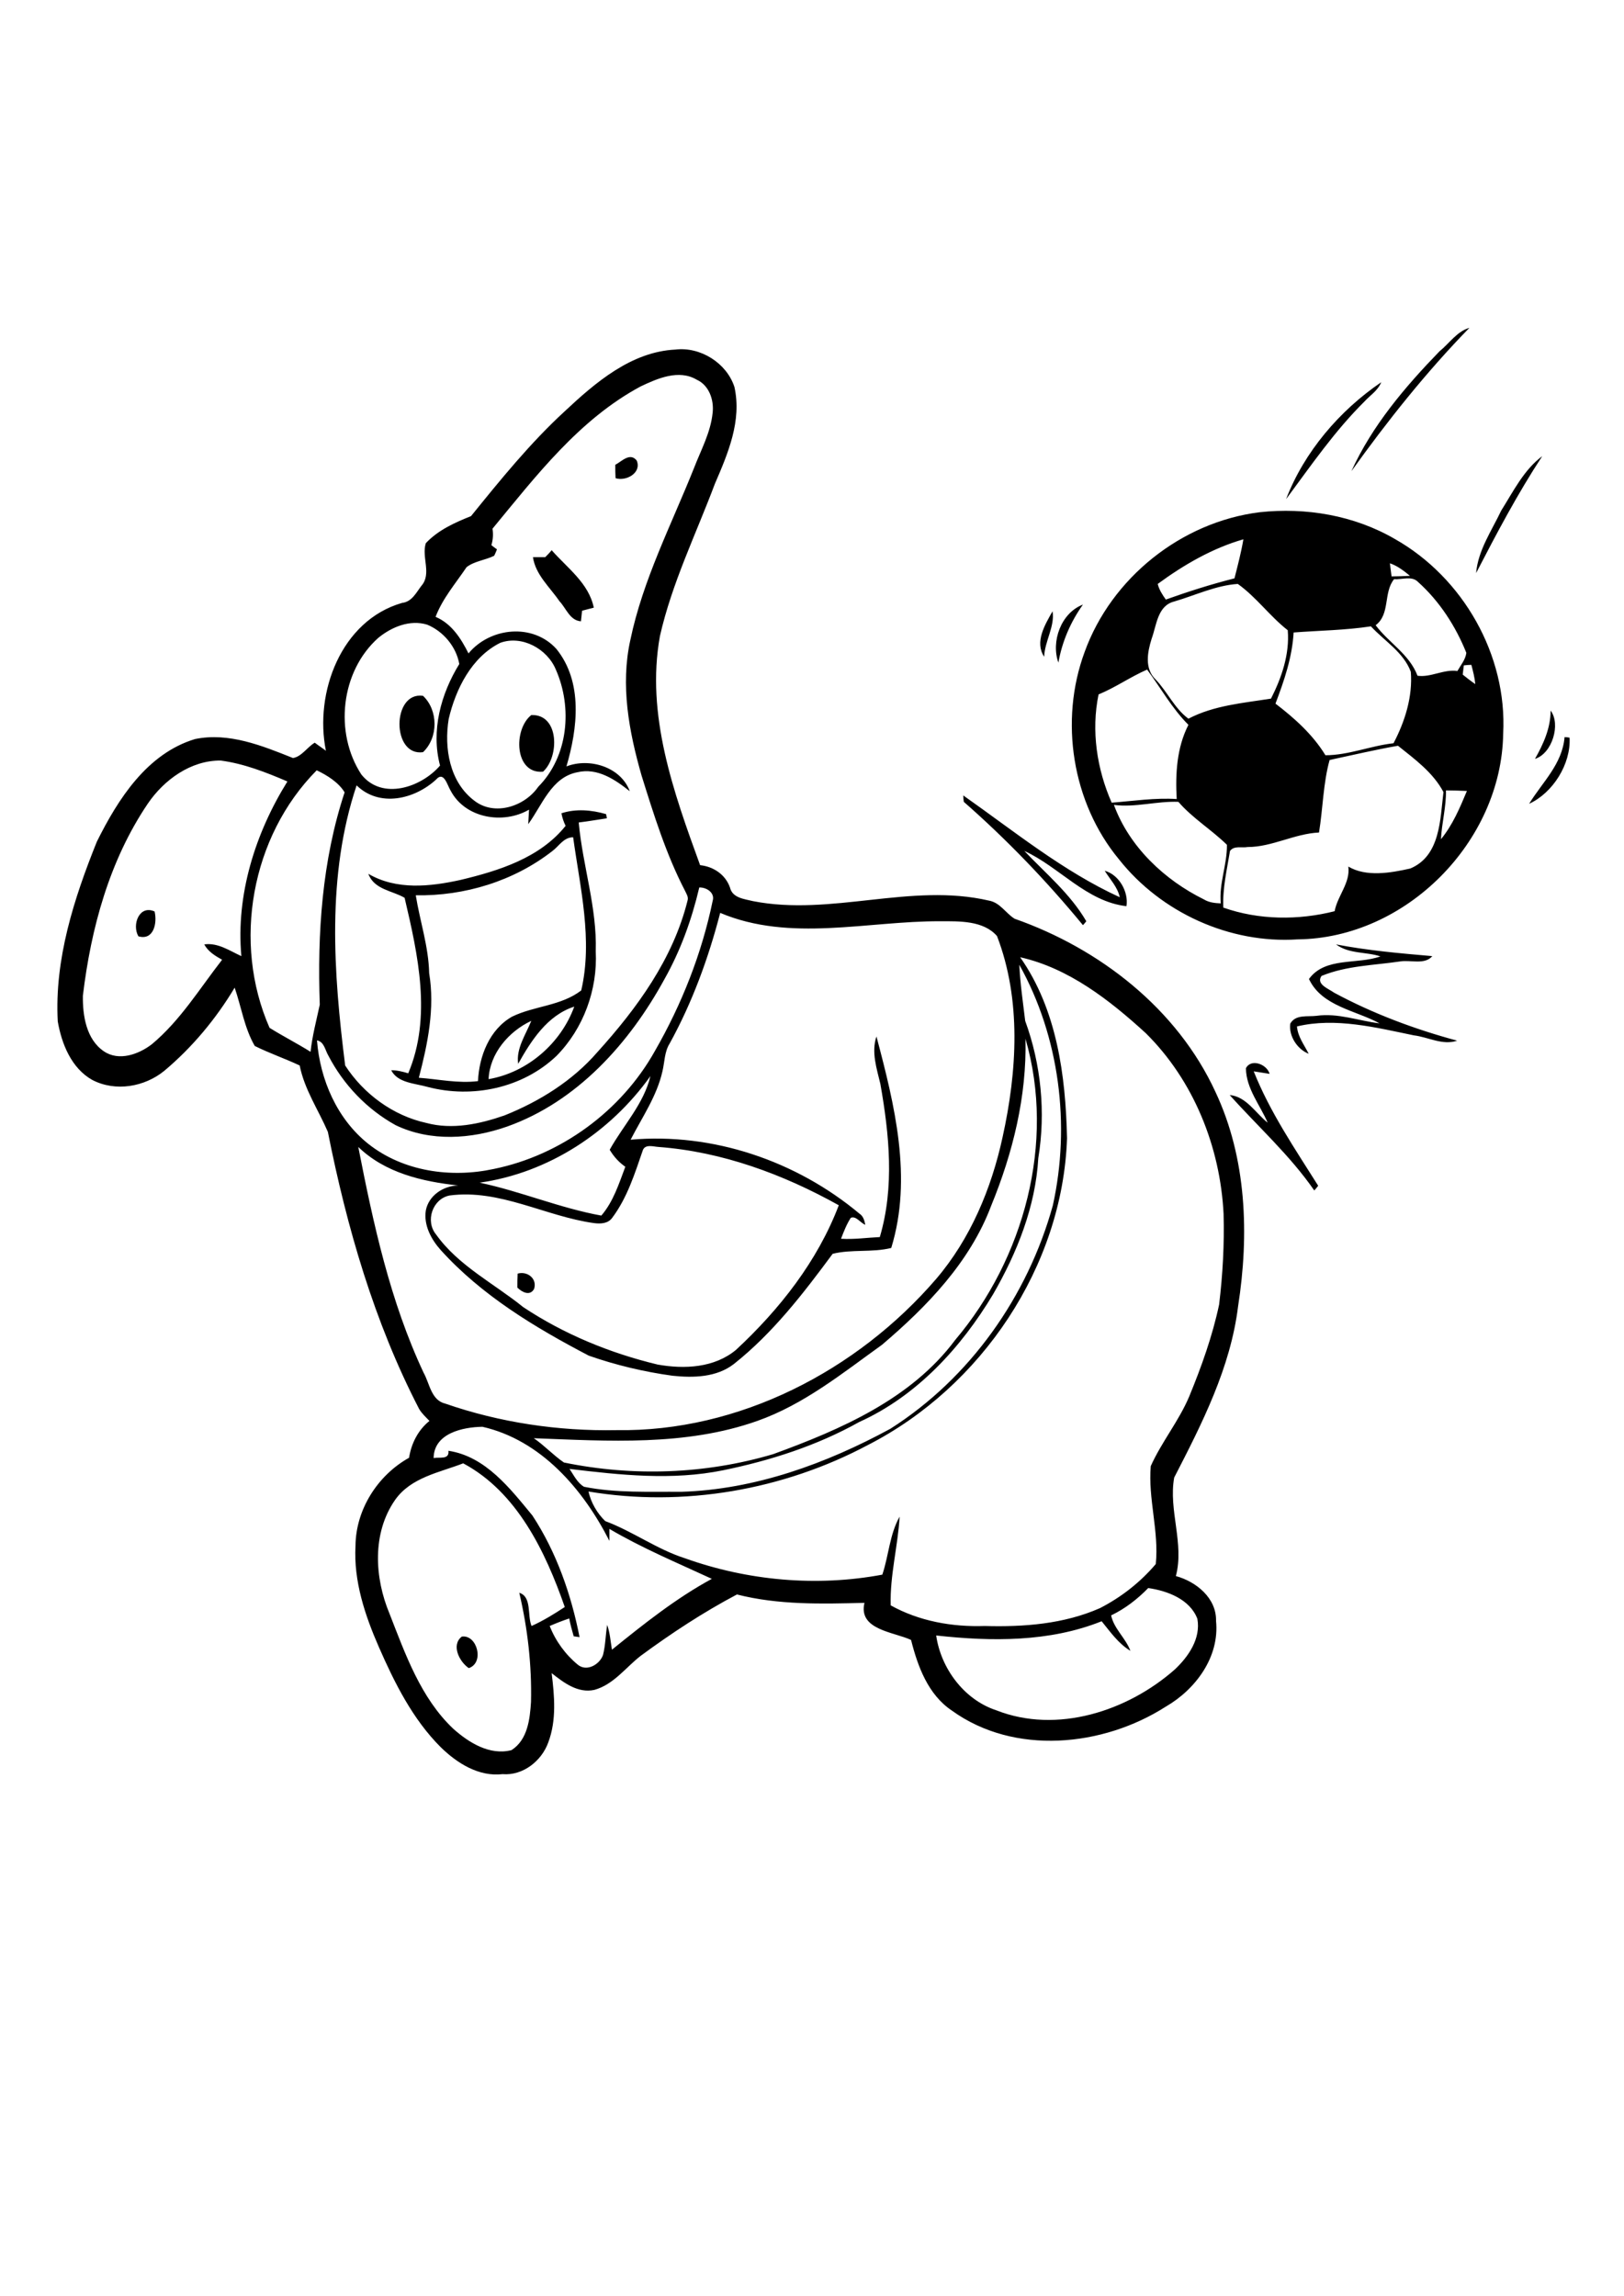
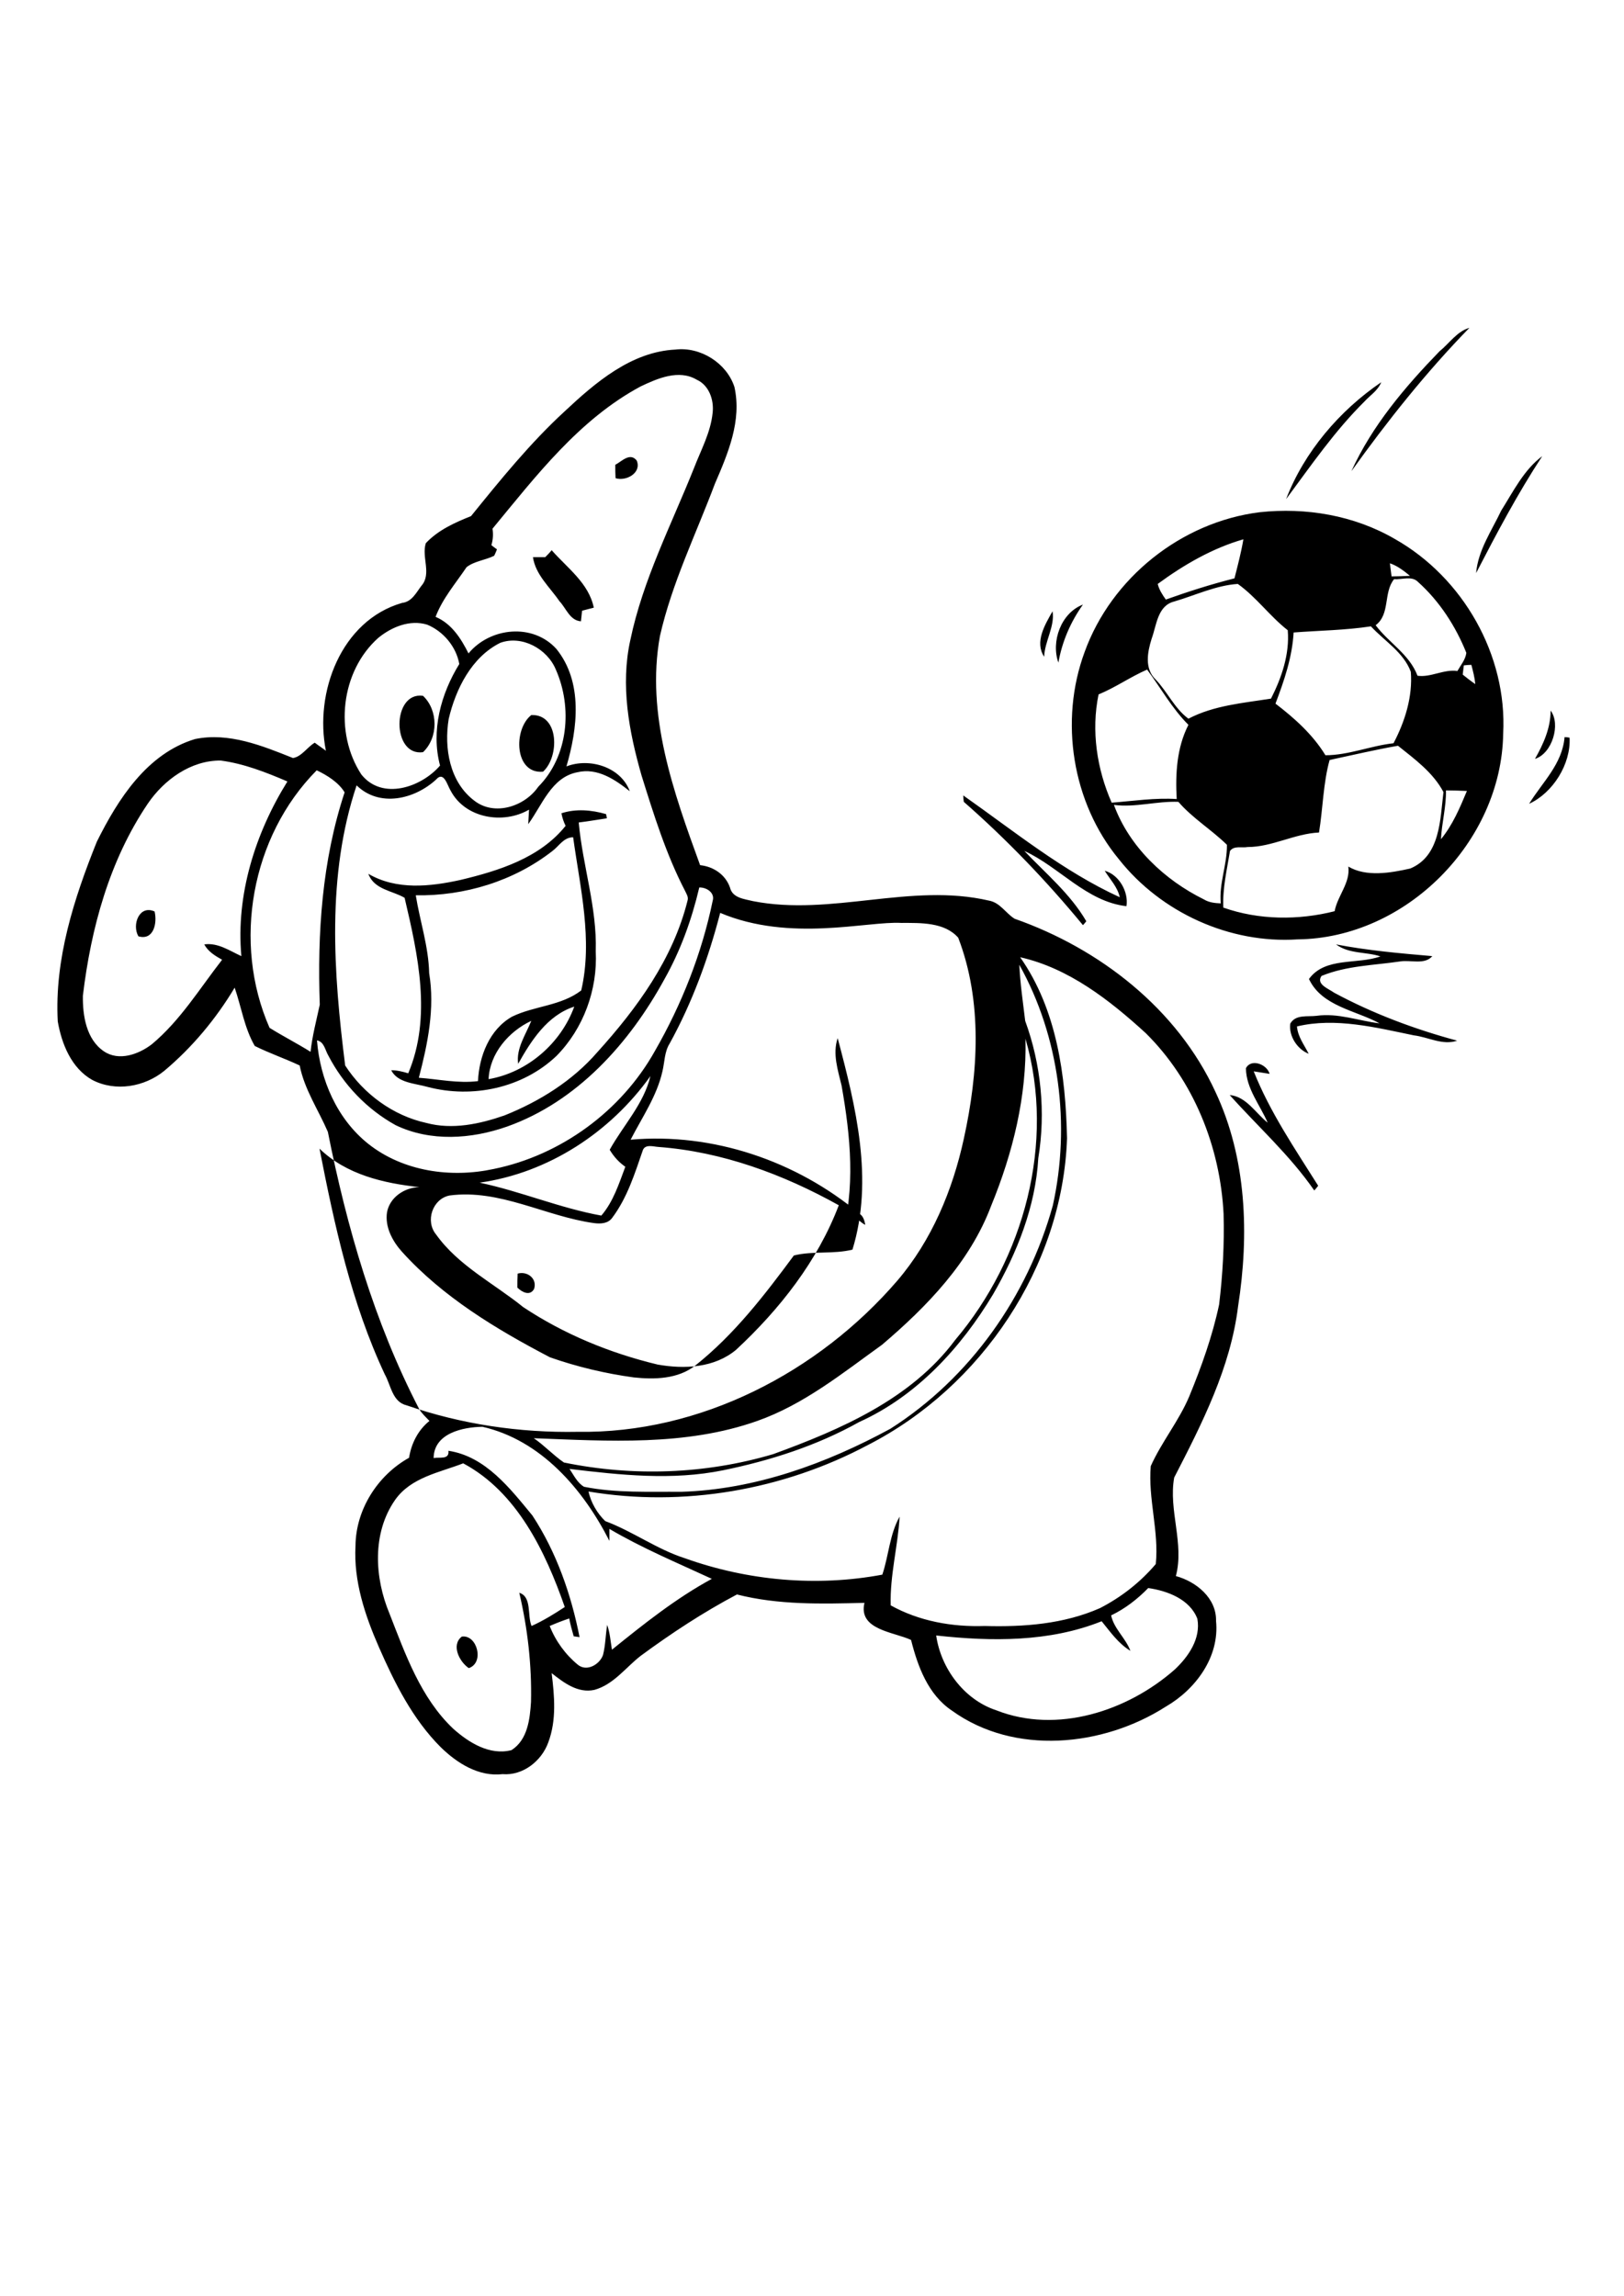
<svg xmlns="http://www.w3.org/2000/svg" version="1.2" baseProfile="tiny" id="Layer_1" x="0px" y="0px" viewBox="0 0 582 823" overflow="scroll" xml:space="preserve">
-   <path d="M165.5,586.6c5.5-0.8,8.2,9.4,2.5,11.3C164.6,595.6,161.6,589.6,165.5,586.6 M185.5,456.5c3.5-1,7.1,1.8,5.9,5.5  c-1.5,2.7-4.4,1.1-6-0.5C185.4,459.8,185.4,458.2,185.5,456.5 M446.5,382.9c1.8-3.6,7.5-1.5,8.5,2c-1.9-0.3-3.8-0.6-5.7-0.9  c5.8,14.6,14.8,27.8,23.1,41c-0.3,0.4-1,1.3-1.4,1.7c-8.7-12.6-20.2-22.9-30.3-34.2c5.9,0.5,9.3,6.5,13.6,9.9  C451.6,396.1,446.6,390.2,446.5,382.9 M478.8,338.5c11.4,2.2,23,3.2,34.5,4.2c-2.7,3.2-7.7,1.3-11.5,1.9c-9.4,1.4-19.2,1.5-28.2,5.2  c-2.1,3,2.6,4.6,4.5,6c13.9,7.5,28.9,13.1,44.1,17.2c-5.2,1.8-10.4-1.3-15.5-1.9c-13.6-2.8-28.1-6.5-41.9-3.2  c0.3,3.7,2.6,6.6,4.2,9.8c-4.1-1.6-7.2-6.4-6.6-10.8c1.9-3.4,6.2-2.4,9.4-2.8c7.7-1.1,15.1,1.8,22.6,2.7  c-8.6-4.7-20.7-6.1-25.3-15.9c5.8-8,17.3-5.1,25.6-8.1C489.7,341.1,483.5,342,478.8,338.5 M49.6,335.6c-2.4-4.1,0.3-11.4,5.8-8.9  C56.4,330.8,55.1,337.2,49.6,335.6 M185.7,381.3c-0.8-5.5,2.7-10.4,4.7-15.4c-8.1,3.8-14.9,11.7-15.3,20.9  c13.9-2.4,25.9-12.8,30.7-26C196.2,363.9,190.4,372.9,185.7,381.3 M198,305c-13.8,10.8-31.5,16.2-49,15.9c1.5,9.3,4.6,18.4,4.8,27.9  c2.1,12.6-0.5,25.3-3.7,37.5c7,0.5,14.1,2.1,21.2,1.2c0.4-8.9,4.1-18.5,12.2-23.1c8-3.9,17.5-3.8,24.8-9.4  c4.2-18.1-0.4-36.8-2.9-54.9C202,300.1,200.3,303.3,198,305 M201.2,291.5c5.2-1.7,10.8-1.2,16,0.3c0.1,0.4,0.2,1.1,0.3,1.5  c-3.4,0.5-6.7,1.1-10.1,1.5c1.4,15.5,6.6,30.5,6.1,46.2c0.7,13.7-4.4,27.7-14.1,37.5c-12.1,11.5-30.1,15.3-46.1,11.1  c-4.5-1.3-10.8-1.4-13.1-6c2.1,0,4.1,0.5,6.1,1.1c8.5-20.1,3.5-42.5-1.3-62.9c-4.4-2.6-10.9-2.9-13-8.6c10.1,5.9,22.1,4.6,33,2.2  c13.8-3.3,28.5-7.9,37.7-19.4C202,294.6,201.5,293.1,201.2,291.5 M345.2,285.1c18.2,12.8,35.8,27.2,56.1,36.5  c-0.8-3.7-3.5-6.4-5.4-9.5c5.1,1.4,8.6,7.5,7.8,12.7c-14.3-1.6-24.1-14.1-36.6-19.8c7.7,8.1,16.5,15.4,22.2,25.2  c-0.3,0.4-0.9,1.1-1.2,1.4c-13-15.8-27.3-30.7-42.7-44.2C345.3,286.8,345.2,285.6,345.2,285.1 M560.7,264.2c0.5,0,1.4,0.1,1.8,0.2  c0.5,9.5-6,19.8-14.5,23.7C552.7,280.4,559.9,273.9,560.7,264.2 M190.4,256.3c10.1-0.4,10.1,15,4.2,20.3  C184.3,277.5,183.9,261.4,190.4,256.3 M555.7,254.7c3.7,4.8,0.6,15.4-5.6,17.3C553.1,266.7,555.7,261,555.7,254.7 M151.6,269.6  c-11.3,1.6-11.2-21.8,0-20.2C157.1,254.6,157.1,264.4,151.6,269.6 M374.2,235.4c-3.5-5.3,0.3-11.5,3-16.3  C378.1,224.5,374.4,229.8,374.2,235.4 M379.3,237.5c-2.7-7.5,0.9-17.8,8.8-20.8C383.6,223,380.6,230.1,379.3,237.5 M195.4,199.7  c0.8-0.8,1.6-1.6,2.3-2.5c5.6,6.4,13.3,11.8,15.1,20.6c-1.4,0.4-2.8,0.7-4.2,1.1c-0.1,1.3-0.3,2.5-0.4,3.8c-4-0.3-5.3-4.7-7.7-7.2  c-3.4-5-8.6-9.5-9.5-15.8C192.5,199.7,194,199.7,195.4,199.7 M399.2,288.5c5.5,15,18.1,26.9,32.3,33.9c1.8,1.1,3.9,1.3,6,1.4  c-0.7-7.1,2.3-13.9,2.2-21c-5.5-5.4-12.3-9.5-17.4-15.4C414.5,287.1,406.9,289.5,399.2,288.5 M518.2,283.3  c0.1,5.9-1.5,11.6-1.8,17.5c4.2-5.1,6.8-11.3,9.3-17.3C523.2,283.4,520.7,283.3,518.2,283.3 M476.5,272.4c-2.3,8.2-2.4,17.4-3.8,26  c-8.8,0.4-16.8,5.2-25.6,5.2c-2.1,0.4-4.8-0.6-6.3,1.4c-1.1,6.7-2.7,13.4-2.4,20.3c12.7,4.5,26.9,4.6,39.9,1.3  c1-5.5,5.7-10.2,4.9-16c6.4,3.8,15.1,2.3,22.2,0.7c10.8-4.5,10.7-17.6,11.9-27.4c-3.7-7-10.3-11.8-16.3-16.6  C492.9,268.7,484.5,270.7,476.5,272.4 M393.7,248.9c-2.7,13-0.6,26.8,4.7,38.8c7.8-0.6,15.5-1.8,23.3-1.3c-0.5-9,0-18.4,4.2-26.6  c-5.9-5.9-9.9-13.2-14.8-19.8C405.1,242.6,399.8,246.4,393.7,248.9 M524.6,238.5c-0.1,1.1-0.3,2.2-0.4,3.3c1.5,1.2,2.9,2.3,4.5,3.4  c-0.2-2.3-0.8-4.6-1.4-6.9C526.3,238.3,525.5,238.4,524.6,238.5 M463.6,226.7c-0.5,8.9-3.4,17.3-6.5,25.5  c6.8,5.2,13.4,11.1,17.9,18.5c8.3,0,16.2-3.4,24.4-4.3c4.1-7.8,6.9-16.7,6.2-25.6c-2.6-7-9.4-11-14.3-16.3  C482.1,225.9,472.8,226,463.6,226.7 M420.8,215.6c-6,1.5-6.3,8.5-8.1,13.4c-1.5,4.8-2.6,10.7,1.5,14.6c4.2,4.4,6.7,10.3,11.7,14  c9.2-4.8,19.6-5.6,29.6-7.2c3.8-7.5,6.7-15.9,6-24.5c-6.4-5-11.3-11.9-17.9-16.6C435.8,209.8,428.3,213.4,420.8,215.6 M499.6,207.6  c-3.9,4.8-1.3,12.5-6.6,16.5c4.7,6.3,12.1,10.4,15,18.1c4.7,0.7,9.4-2.4,14.3-1.7c1.2-2.1,2.9-4.1,3.2-6.5  c-3.8-9.5-9.6-18.5-17.3-25.4C506,206.3,502.5,207.8,499.6,207.6 M498.1,201.9c0.2,1.5,0.4,3.1,0.6,4.7c2.2,0,4.4-0.1,6.6-0.2  C503.1,204.6,500.8,202.8,498.1,201.9 M414.9,209.3c0.5,2.1,1.7,3.9,2.9,5.6c8.1-2.9,16.3-5.5,24.6-7.6c1.2-4.7,2.4-9.3,3.2-14  C434.5,196.5,424.3,202.4,414.9,209.3 M451.4,183.6c16.6-1.8,33.9,1.1,48.5,9.6c24.4,13.8,40.3,41.6,38.8,69.8  c-0.6,38.7-34.8,73.3-73.7,73.7c-24.3,1.6-48.9-9.6-64-28.7c-16.8-20.3-21.4-49.7-12.3-74.3C398.3,207.1,423.4,187.1,451.4,183.6   M538,183c4.3-6.8,8.1-14.6,14.7-19.5c-8.8,13.4-16.3,27.6-23.7,41.9C529.7,197.2,534.6,190.2,538,183 M220.5,166.6  c2.3-1.2,5.3-4.6,7.7-1.5c1.8,4.4-3.8,7.5-7.6,6.3C220.5,169.8,220.5,168.2,220.5,166.6 M460.9,178.9C467.4,162,480,147.2,495,137  c-1.2,3-4,4.7-6,6.9C478.3,154.5,469.8,166.9,460.9,178.9 M411.5,569.2c-3.9,4-8.3,7.4-13.3,9.8c1,4.8,5.2,8.1,6.9,12.7  c-4.3-2.6-7.2-6.8-10.3-10.6c-18.7,7.5-39.5,7.3-59.3,5.1c1.7,11.8,10,23,21.5,26.8c21.8,8.6,47.1,0.3,64-14.6  c4.9-4.6,9.4-11.1,8.1-18.2C426.4,573.2,418.4,570.2,411.5,569.2 M141.6,537.6c-8.3,11.9-7.4,27.9-2,40.8  c5.7,14.6,11.2,30.2,22.8,41.2c5.6,5,13.1,9.7,20.9,7.7c5.8-3.7,6.6-11.1,7-17.3c0.3-13.1-1.2-26.3-4.2-39.1  c4.6,1.4,2.8,8.2,4.4,11.9c4.2-1.9,8.1-4.3,11.9-6.8c-6.9-19.8-17.1-41.2-36.4-51.5C157.5,527.8,147.3,529.5,141.6,537.6   M155.4,522.6c2.1-0.4,5.7,0.7,5.3-2.6c13.3,2,22.1,13.5,30.1,23.2c8.6,13.1,13.9,28.3,16.9,43.6c-0.5-0.1-1.5-0.2-2.1-0.3  c-0.6-2.1-1.2-4.2-1.6-6.4c-2.4,0.8-4.7,1.7-7,2.7c2.1,5.4,5.7,10.3,10.1,13.9c3.2,2.6,7.8-0.1,9-3.5c0.9-3.5,0.9-7.2,1.5-10.8  c1,2.9,1.2,5.9,1.7,8.9c11.4-9.2,22.9-18.4,35.8-25.4c-12.3-5.7-25-11-36.7-17.9c0,1.1,0,3.3,0,4.3c-9.4-18.5-24.5-36.1-45.5-40.9  C165.9,511.5,155.5,513.7,155.4,522.6 M230.4,412.2c-2.9,8.4-5.6,17.1-11,24.3c-1.5,2.1-4.2,2.2-6.5,1.9  c-17.4-2.4-33.8-12.3-51.8-9.9c-6.1,1.2-8.8,9.2-4.8,14c8,11.2,20.7,17.5,31.2,26c14.6,9.7,31.1,16.5,48.2,20.6  c9.6,1.7,20.3,1.2,28.1-5.3c15.6-14.5,29.2-31.8,36.8-51.8c-19.9-11.1-41.8-19.2-64.6-20.9C234.2,411,231.3,410,230.4,412.2   M171.9,423.9c14.7,3.1,28.7,9.1,43.6,11.8c4.3-5,6.3-11.4,8.6-17.5c-2.3-1.6-4.2-3.7-5.6-6.1c4.9-8.8,12.2-16.4,14.6-26.4  C218.7,405.9,196.5,420.4,171.9,423.9 M367.5,372.3c0.5,20.6-4.5,40.9-12.3,59.9c-7.6,20.2-23,36.1-39.1,49.8  c-14.2,10.2-28,21.4-44.7,27.3c-25.7,9.1-53.4,7.2-80.1,6.2c3.8,2.6,7,6.1,10.8,8.7c24.8,5.1,50.7,4.2,75-3  c24.1-8.8,49.4-19.7,65.2-40.9C367,451.1,378.3,409.5,367.5,372.3 M365.3,345.8c0.3,6.7,1.3,13.4,2.1,20.1  c5.7,15.6,7.4,32.8,4.7,49.2c-1,17.4-7.6,33.9-16.2,48.8c-11.5,19.2-27.4,36.5-48,45.8c-15.2,8.5-31.8,13.8-48.8,17.3  c-18.2,3.7-36.8,1.7-55-0.5c1.5,2.2,2.8,5,5.2,6.4c11.5,2.3,23.2,1.7,34.9,1.8c26.4-0.8,51.9-10.1,74.9-22.6  c28.6-18.2,49.2-47.5,58.2-80C383.7,403.3,379.7,371.6,365.3,345.8 M365.6,343.1c13.2,18.8,16.3,42.5,16.8,64.9  c-1.6,46-30.7,89.1-71.3,109.9c-30.4,16.2-66.2,22.4-100.2,16.7c0.9,4,3.1,7.8,6,10.6c9.9,3.7,18.5,10.1,28.5,13.3  c22.6,8.1,47.3,10.3,70.8,5.9c2.3-6.8,2.6-14.4,6.2-20.8c-0.6,10.6-3.5,21-3.2,31.8c10.2,5.7,22.1,7.8,33.7,7.4  c14,0.4,28.4-0.7,41.3-6.4c7.6-3.9,14.5-9.3,20-15.8c1.2-11.7-2.8-23.4-1.8-35.1c3.9-8.7,10.1-16.2,13.8-25  c4.4-10.7,8.3-21.6,10.7-32.9c1.3-10.8,1.9-21.6,1.6-32.5c-1.2-24-10.7-47.8-27.9-64.8C397.7,358.5,383,347,365.6,343.1   M258.1,327.2c-4.2,16.2-10,32.1-18.1,46.8c-1.9,3-1.8,6.7-2.6,10c-2,8.9-7.3,16.5-11.4,24.5c29.5-2.6,59.4,7.6,82,26.5  c1.4,0.9,1.8,2.5,2.1,4c-1.8-0.7-3.3-3.3-5.2-2.5c-1.5,2.3-2.5,4.9-3.5,7.5c4.7,0.3,9.3-0.4,13.9-0.6c5.3-17.9,3.4-36.8,0.2-54.9  c-1.3-5.5-3.3-11.4-1.4-17c6.5,24.5,13,50.7,5.3,75.8c-6.9,1.7-14.2,0.4-21,2.1c-10.5,14.2-21.4,28.4-35.4,39.5  c-6.2,4.8-14.5,5-22,4.2c-10.2-1.4-20.3-3.8-30-7.2c-19.3-10.1-38.4-21.6-53.1-37.9c-3.4-3.8-6.1-8.9-5.3-14.1c1-5.4,6.3-8.9,11.6-9  c-12.9-1.4-26.2-4.5-35.8-13.8c5.4,27.6,11.4,55.3,23.4,80.9c2.2,3.9,2.7,9.9,7.8,11.1c19.6,6.8,40.6,9.9,61.3,9.5  c43.9,0.7,86.3-21.3,114.6-54.2c12.3-14.4,19.8-32.4,23.8-50.8c5.2-23.6,6.8-49.2-2-72.1c-4.9-5.6-13.5-5.3-20.4-5.3  C310.8,330.1,283.2,337.8,258.1,327.2 M250.6,318.1c-2.7,11.5-6.7,22.6-12.5,32.9c-12.5,22.9-31.3,43.9-56.4,52.8  c-12.8,4.5-27.4,5.5-39.9-0.5c-10.3-5.7-18.7-14.5-24.1-24.9c-1.2-2-1.5-5-4.1-5.5c1.1,14.1,7.2,28.2,18.4,37.1  c12.5,9.9,29.6,12.3,44.9,9c24.1-4.9,45.8-20.8,57.8-42.3c9.6-16.7,16.8-34.9,20.7-53.8C256.3,320,253.2,318,250.6,318.1   M113.5,276.1c-23.5,23.7-30.3,61.8-16.9,92.3c4.8,3,9.9,5.6,14.7,8.6c0.6-5.7,2.1-11.3,3.3-16.9c-0.9-25.6,0.8-51.6,8.9-76.1  C121.4,280.5,117.3,277.9,113.5,276.1 M53,288c-13.8,20.4-20.4,44.7-23.3,68.9c-0.1,7.1,1.2,15.6,7.5,19.9  c5.4,3.7,12.5,1.1,17.2-2.5c10.2-8.5,17.1-19.9,25.2-30.3c-2.5-1.4-5-2.9-6.4-5.5c4.9-0.7,9.1,2.3,13.3,4.2c-2-22,5-44.1,16.5-62.6  c-7.7-3.3-15.6-6.4-23.9-7.5C68.4,272.5,58.8,279.5,53,288 M179.3,230.4c-10.3,5.1-16,16.6-18.5,27.3c-1.7,10.4,0.3,22.6,9.2,29.3  c7.2,5.6,18,2.1,22.9-5c10.8-10.9,12.3-28.4,6.3-42C196.1,232.5,187,227.6,179.3,230.4 M135.6,228.6c-13.5,12-15.9,34-6.1,49  c7.5,9.4,21.5,4.6,28.2-3.2c-3.3-12.5,0.3-25.7,6.9-36.4c-1.1-6.2-5.7-11.7-11.5-14.1C146.9,222,140.4,224.7,135.6,228.6   M229.6,138.5c-22,11.8-37.5,32.1-53.1,51c0.3,2,0.2,3.9-0.4,5.9c0.6,0.5,1.3,1,2,1.5c-0.2,0.6-0.7,1.7-1,2.3  c-3.2,1.6-7.1,1.9-9.9,4.1c-3.9,5.8-8.6,11.2-11.1,17.8c5.7,2.4,9.1,7.7,11.8,13.1c7.8-9.4,23.1-10.9,31.5-1.6  c9.6,11.9,7.6,28.5,3.6,42.1c8.3-3.2,19.5,0.2,22.7,8.9c-5.3-4.2-11.6-8.5-18.8-6.8c-9.3,1.8-12.6,11.8-17.6,18.6  c0.1-1.7,0.2-3.5,0.3-5.2c-9.3,5.4-22.9,3.1-28.1-6.8c-1.2-1.9-2.4-7.2-5.2-4c-7.7,7.1-20.3,10.1-28.5,2.1  c-10.8,32.3-8.3,67.1-4.1,100.4c6.6,10.2,17.2,18,29.1,20.6c9.3,2.5,19.1,0.4,28-2.7c12.5-5,24.4-12.4,33.3-22.7  c14.2-15.7,27.1-33.4,32.3-54.3c0.4-1.3-0.4-2.4-0.9-3.5c-6.8-13.1-11.2-27.3-15.6-41.4c-4.5-15.7-7.6-32.3-4-48.5  c4.5-21.6,14.7-41.3,22.8-61.6c2.5-6.5,6-12.8,6.7-19.9c0.5-4.6-1.3-9.8-5.7-11.8C243.3,132.3,235.7,135.6,229.6,138.5 M202.4,147.4  c11-10.3,23.8-21.3,39.6-22.1c9-1.1,18.4,4.8,21.2,13.4c2.7,12.1-2.3,23.8-7,34.7c-6.8,18.1-15.4,35.6-19.7,54.6  c-5.1,28.2,4.9,56,14.4,82.1c4.8,0.5,9.1,3.4,10.7,8c0.9,3.8,5.1,4.1,8.3,4.9c28.1,5.5,56.5-6.7,84.5-0.2c4,0.7,6,4.5,9.2,6.5  c30.5,10.7,58.3,32.3,72,62.1c11.2,23.8,12.1,51.2,8.1,76.8c-2.7,22-12.9,42-22.9,61.4c-2.1,11.7,3.7,23.7,0.6,35.3  c7.3,2,14.6,7.9,14.4,16.1c1.3,12.9-7.3,24.5-18,30.7c-22.5,14.4-54.3,17.6-76.7,1.4c-8.5-5.7-12.2-15.8-14.6-25.3  c-6.2-2.9-19-3.6-16.7-13.3c-15.3,0.4-30.8,0.8-45.7-3c-12.1,6.4-23.5,13.9-34.5,22c-5.4,4.2-9.7,10.3-16.6,12.2  c-5.9,1.3-11-2.6-15.3-6c1,8.2,1.8,16.8-1.2,24.8c-2.4,6.7-9.1,12-16.4,11.4c-8.5,1-16.3-3.9-22.2-9.7c-10-10-16.5-23-22.1-35.8  c-5-11.4-9.1-23.7-8.4-36.3c0.1-13,7.9-25.3,19.2-31.6c0.8-5.1,3.2-9.9,7.3-13.2c-1.3-1.4-2.7-2.6-3.7-4.3  c-16.1-31.1-25.9-65.1-32.7-99.3c-3.4-7.9-8.4-15.2-10.1-23.8c-5.3-2.5-10.9-4.4-16.1-7c-3.7-6.4-4.8-13.9-7.2-20.9  c-6.7,11.2-15.2,21.4-25.2,29.8c-7.1,5.8-17.5,7.6-25.8,3.3c-7.5-4.2-11-12.9-12.4-21c-1.2-22.3,5.8-44,14-64.4  c7.6-15.3,18-31.6,35.2-36.8c12.1-2.5,24.1,2.4,35.1,6.8c3.1-0.5,5.1-3.9,7.8-5.5c1.3,1,2.7,1.9,4,2.9c-4.2-20.8,5.4-46.7,27.3-53  c3.5-0.4,5-3.6,6.9-6.1c3.8-4.3,0-10.3,1.6-15.3c4.4-4.7,10.4-7.4,16.2-9.7C179.4,171.9,190,158.8,202.4,147.4 M515.9,125.9  c3.5-2.8,6.2-7.1,10.7-8.4c-15.5,15.9-29.4,33.4-42.3,51.4C491.7,152.6,503.5,138.7,515.9,125.9" />
+   <path d="M165.5,586.6c5.5-0.8,8.2,9.4,2.5,11.3C164.6,595.6,161.6,589.6,165.5,586.6 M185.5,456.5c3.5-1,7.1,1.8,5.9,5.5  c-1.5,2.7-4.4,1.1-6-0.5C185.4,459.8,185.4,458.2,185.5,456.5 M446.5,382.9c1.8-3.6,7.5-1.5,8.5,2c-1.9-0.3-3.8-0.6-5.7-0.9  c5.8,14.6,14.8,27.8,23.1,41c-0.3,0.4-1,1.3-1.4,1.7c-8.7-12.6-20.2-22.9-30.3-34.2c5.9,0.5,9.3,6.5,13.6,9.9  C451.6,396.1,446.6,390.2,446.5,382.9 M478.8,338.5c11.4,2.2,23,3.2,34.5,4.2c-2.7,3.2-7.7,1.3-11.5,1.9c-9.4,1.4-19.2,1.5-28.2,5.2  c-2.1,3,2.6,4.6,4.5,6c13.9,7.5,28.9,13.1,44.1,17.2c-5.2,1.8-10.4-1.3-15.5-1.9c-13.6-2.8-28.1-6.5-41.9-3.2  c0.3,3.7,2.6,6.6,4.2,9.8c-4.1-1.6-7.2-6.4-6.6-10.8c1.9-3.4,6.2-2.4,9.4-2.8c7.7-1.1,15.1,1.8,22.6,2.7  c-8.6-4.7-20.7-6.1-25.3-15.9c5.8-8,17.3-5.1,25.6-8.1C489.7,341.1,483.5,342,478.8,338.5 M49.6,335.6c-2.4-4.1,0.3-11.4,5.8-8.9  C56.4,330.8,55.1,337.2,49.6,335.6 M185.7,381.3c-0.8-5.5,2.7-10.4,4.7-15.4c-8.1,3.8-14.9,11.7-15.3,20.9  c13.9-2.4,25.9-12.8,30.7-26C196.2,363.9,190.4,372.9,185.7,381.3 M198,305c-13.8,10.8-31.5,16.2-49,15.9c1.5,9.3,4.6,18.4,4.8,27.9  c2.1,12.6-0.5,25.3-3.7,37.5c7,0.5,14.1,2.1,21.2,1.2c0.4-8.9,4.1-18.5,12.2-23.1c8-3.9,17.5-3.8,24.8-9.4  c4.2-18.1-0.4-36.8-2.9-54.9C202,300.1,200.3,303.3,198,305 M201.2,291.5c5.2-1.7,10.8-1.2,16,0.3c0.1,0.4,0.2,1.1,0.3,1.5  c-3.4,0.5-6.7,1.1-10.1,1.5c1.4,15.5,6.6,30.5,6.1,46.2c0.7,13.7-4.4,27.7-14.1,37.5c-12.1,11.5-30.1,15.3-46.1,11.1  c-4.5-1.3-10.8-1.4-13.1-6c2.1,0,4.1,0.5,6.1,1.1c8.5-20.1,3.5-42.5-1.3-62.9c-4.4-2.6-10.9-2.9-13-8.6c10.1,5.9,22.1,4.6,33,2.2  c13.8-3.3,28.5-7.9,37.7-19.4C202,294.6,201.5,293.1,201.2,291.5 M345.2,285.1c18.2,12.8,35.8,27.2,56.1,36.5  c-0.8-3.7-3.5-6.4-5.4-9.5c5.1,1.4,8.6,7.5,7.8,12.7c-14.3-1.6-24.1-14.1-36.6-19.8c7.7,8.1,16.5,15.4,22.2,25.2  c-0.3,0.4-0.9,1.1-1.2,1.4c-13-15.8-27.3-30.7-42.7-44.2C345.3,286.8,345.2,285.6,345.2,285.1 M560.7,264.2c0.5,0,1.4,0.1,1.8,0.2  c0.5,9.5-6,19.8-14.5,23.7C552.7,280.4,559.9,273.9,560.7,264.2 M190.4,256.3c10.1-0.4,10.1,15,4.2,20.3  C184.3,277.5,183.9,261.4,190.4,256.3 M555.7,254.7c3.7,4.8,0.6,15.4-5.6,17.3C553.1,266.7,555.7,261,555.7,254.7 M151.6,269.6  c-11.3,1.6-11.2-21.8,0-20.2C157.1,254.6,157.1,264.4,151.6,269.6 M374.2,235.4c-3.5-5.3,0.3-11.5,3-16.3  C378.1,224.5,374.4,229.8,374.2,235.4 M379.3,237.5c-2.7-7.5,0.9-17.8,8.8-20.8C383.6,223,380.6,230.1,379.3,237.5 M195.4,199.7  c0.8-0.8,1.6-1.6,2.3-2.5c5.6,6.4,13.3,11.8,15.1,20.6c-1.4,0.4-2.8,0.7-4.2,1.1c-0.1,1.3-0.3,2.5-0.4,3.8c-4-0.3-5.3-4.7-7.7-7.2  c-3.4-5-8.6-9.5-9.5-15.8C192.5,199.7,194,199.7,195.4,199.7 M399.2,288.5c5.5,15,18.1,26.9,32.3,33.9c1.8,1.1,3.9,1.3,6,1.4  c-0.7-7.1,2.3-13.9,2.2-21c-5.5-5.4-12.3-9.5-17.4-15.4C414.5,287.1,406.9,289.5,399.2,288.5 M518.2,283.3  c0.1,5.9-1.5,11.6-1.8,17.5c4.2-5.1,6.8-11.3,9.3-17.3C523.2,283.4,520.7,283.3,518.2,283.3 M476.5,272.4c-2.3,8.2-2.4,17.4-3.8,26  c-8.8,0.4-16.8,5.2-25.6,5.2c-2.1,0.4-4.8-0.6-6.3,1.4c-1.1,6.7-2.7,13.4-2.4,20.3c12.7,4.5,26.9,4.6,39.9,1.3  c1-5.5,5.7-10.2,4.9-16c6.4,3.8,15.1,2.3,22.2,0.7c10.8-4.5,10.7-17.6,11.9-27.4c-3.7-7-10.3-11.8-16.3-16.6  C492.9,268.7,484.5,270.7,476.5,272.4 M393.7,248.9c-2.7,13-0.6,26.8,4.7,38.8c7.8-0.6,15.5-1.8,23.3-1.3c-0.5-9,0-18.4,4.2-26.6  c-5.9-5.9-9.9-13.2-14.8-19.8C405.1,242.6,399.8,246.4,393.7,248.9 M524.6,238.5c-0.1,1.1-0.3,2.2-0.4,3.3c1.5,1.2,2.9,2.3,4.5,3.4  c-0.2-2.3-0.8-4.6-1.4-6.9C526.3,238.3,525.5,238.4,524.6,238.5 M463.6,226.7c-0.5,8.9-3.4,17.3-6.5,25.5  c6.8,5.2,13.4,11.1,17.9,18.5c8.3,0,16.2-3.4,24.4-4.3c4.1-7.8,6.9-16.7,6.2-25.6c-2.6-7-9.4-11-14.3-16.3  C482.1,225.9,472.8,226,463.6,226.7 M420.8,215.6c-6,1.5-6.3,8.5-8.1,13.4c-1.5,4.8-2.6,10.7,1.5,14.6c4.2,4.4,6.7,10.3,11.7,14  c9.2-4.8,19.6-5.6,29.6-7.2c3.8-7.5,6.7-15.9,6-24.5c-6.4-5-11.3-11.9-17.9-16.6C435.8,209.8,428.3,213.4,420.8,215.6 M499.6,207.6  c-3.9,4.8-1.3,12.5-6.6,16.5c4.7,6.3,12.1,10.4,15,18.1c4.7,0.7,9.4-2.4,14.3-1.7c1.2-2.1,2.9-4.1,3.2-6.5  c-3.8-9.5-9.6-18.5-17.3-25.4C506,206.3,502.5,207.8,499.6,207.6 M498.1,201.9c0.2,1.5,0.4,3.1,0.6,4.7c2.2,0,4.4-0.1,6.6-0.2  C503.1,204.6,500.8,202.8,498.1,201.9 M414.9,209.3c0.5,2.1,1.7,3.9,2.9,5.6c8.1-2.9,16.3-5.5,24.6-7.6c1.2-4.7,2.4-9.3,3.2-14  C434.5,196.5,424.3,202.4,414.9,209.3 M451.4,183.6c16.6-1.8,33.9,1.1,48.5,9.6c24.4,13.8,40.3,41.6,38.8,69.8  c-0.6,38.7-34.8,73.3-73.7,73.7c-24.3,1.6-48.9-9.6-64-28.7c-16.8-20.3-21.4-49.7-12.3-74.3C398.3,207.1,423.4,187.1,451.4,183.6   M538,183c4.3-6.8,8.1-14.6,14.7-19.5c-8.8,13.4-16.3,27.6-23.7,41.9C529.7,197.2,534.6,190.2,538,183 M220.5,166.6  c2.3-1.2,5.3-4.6,7.7-1.5c1.8,4.4-3.8,7.5-7.6,6.3C220.5,169.8,220.5,168.2,220.5,166.6 M460.9,178.9C467.4,162,480,147.2,495,137  c-1.2,3-4,4.7-6,6.9C478.3,154.5,469.8,166.9,460.9,178.9 M411.5,569.2c-3.9,4-8.3,7.4-13.3,9.8c1,4.8,5.2,8.1,6.9,12.7  c-4.3-2.6-7.2-6.8-10.3-10.6c-18.7,7.5-39.5,7.3-59.3,5.1c1.7,11.8,10,23,21.5,26.8c21.8,8.6,47.1,0.3,64-14.6  c4.9-4.6,9.4-11.1,8.1-18.2C426.4,573.2,418.4,570.2,411.5,569.2 M141.6,537.6c-8.3,11.9-7.4,27.9-2,40.8  c5.7,14.6,11.2,30.2,22.8,41.2c5.6,5,13.1,9.7,20.9,7.7c5.8-3.7,6.6-11.1,7-17.3c0.3-13.1-1.2-26.3-4.2-39.1  c4.6,1.4,2.8,8.2,4.4,11.9c4.2-1.9,8.1-4.3,11.9-6.8c-6.9-19.8-17.1-41.2-36.4-51.5C157.5,527.8,147.3,529.5,141.6,537.6   M155.4,522.6c2.1-0.4,5.7,0.7,5.3-2.6c13.3,2,22.1,13.5,30.1,23.2c8.6,13.1,13.9,28.3,16.9,43.6c-0.5-0.1-1.5-0.2-2.1-0.3  c-0.6-2.1-1.2-4.2-1.6-6.4c-2.4,0.8-4.7,1.7-7,2.7c2.1,5.4,5.7,10.3,10.1,13.9c3.2,2.6,7.8-0.1,9-3.5c0.9-3.5,0.9-7.2,1.5-10.8  c1,2.9,1.2,5.9,1.7,8.9c11.4-9.2,22.9-18.4,35.8-25.4c-12.3-5.7-25-11-36.7-17.9c0,1.1,0,3.3,0,4.3c-9.4-18.5-24.5-36.1-45.5-40.9  C165.9,511.5,155.5,513.7,155.4,522.6 M230.4,412.2c-2.9,8.4-5.6,17.1-11,24.3c-1.5,2.1-4.2,2.2-6.5,1.9  c-17.4-2.4-33.8-12.3-51.8-9.9c-6.1,1.2-8.8,9.2-4.8,14c8,11.2,20.7,17.5,31.2,26c14.6,9.7,31.1,16.5,48.2,20.6  c9.6,1.7,20.3,1.2,28.1-5.3c15.6-14.5,29.2-31.8,36.8-51.8c-19.9-11.1-41.8-19.2-64.6-20.9C234.2,411,231.3,410,230.4,412.2   M171.9,423.9c14.7,3.1,28.7,9.1,43.6,11.8c4.3-5,6.3-11.4,8.6-17.5c-2.3-1.6-4.2-3.7-5.6-6.1c4.9-8.8,12.2-16.4,14.6-26.4  C218.7,405.9,196.5,420.4,171.9,423.9 M367.5,372.3c0.5,20.6-4.5,40.9-12.3,59.9c-7.6,20.2-23,36.1-39.1,49.8  c-14.2,10.2-28,21.4-44.7,27.3c-25.7,9.1-53.4,7.2-80.1,6.2c3.8,2.6,7,6.1,10.8,8.7c24.8,5.1,50.7,4.2,75-3  c24.1-8.8,49.4-19.7,65.2-40.9C367,451.1,378.3,409.5,367.5,372.3 M365.3,345.8c0.3,6.7,1.3,13.4,2.1,20.1  c5.7,15.6,7.4,32.8,4.7,49.2c-1,17.4-7.6,33.9-16.2,48.8c-11.5,19.2-27.4,36.5-48,45.8c-15.2,8.5-31.8,13.8-48.8,17.3  c-18.2,3.7-36.8,1.7-55-0.5c1.5,2.2,2.8,5,5.2,6.4c11.5,2.3,23.2,1.7,34.9,1.8c26.4-0.8,51.9-10.1,74.9-22.6  c28.6-18.2,49.2-47.5,58.2-80C383.7,403.3,379.7,371.6,365.3,345.8 M365.6,343.1c13.2,18.8,16.3,42.5,16.8,64.9  c-1.6,46-30.7,89.1-71.3,109.9c-30.4,16.2-66.2,22.4-100.2,16.7c0.9,4,3.1,7.8,6,10.6c9.9,3.7,18.5,10.1,28.5,13.3  c22.6,8.1,47.3,10.3,70.8,5.9c2.3-6.8,2.6-14.4,6.2-20.8c-0.6,10.6-3.5,21-3.2,31.8c10.2,5.7,22.1,7.8,33.7,7.4  c14,0.4,28.4-0.7,41.3-6.4c7.6-3.9,14.5-9.3,20-15.8c1.2-11.7-2.8-23.4-1.8-35.1c3.9-8.7,10.1-16.2,13.8-25  c4.4-10.7,8.3-21.6,10.7-32.9c1.3-10.8,1.9-21.6,1.6-32.5c-1.2-24-10.7-47.8-27.9-64.8C397.7,358.5,383,347,365.6,343.1   M258.1,327.2c-4.2,16.2-10,32.1-18.1,46.8c-1.9,3-1.8,6.7-2.6,10c-2,8.9-7.3,16.5-11.4,24.5c29.5-2.6,59.4,7.6,82,26.5  c1.4,0.9,1.8,2.5,2.1,4c-1.8-0.7-3.3-3.3-5.2-2.5c-1.5,2.3-2.5,4.9-3.5,7.5c5.3-17.9,3.4-36.8,0.2-54.9  c-1.3-5.5-3.3-11.4-1.4-17c6.5,24.5,13,50.7,5.3,75.8c-6.9,1.7-14.2,0.4-21,2.1c-10.5,14.2-21.4,28.4-35.4,39.5  c-6.2,4.8-14.5,5-22,4.2c-10.2-1.4-20.3-3.8-30-7.2c-19.3-10.1-38.4-21.6-53.1-37.9c-3.4-3.8-6.1-8.9-5.3-14.1c1-5.4,6.3-8.9,11.6-9  c-12.9-1.4-26.2-4.5-35.8-13.8c5.4,27.6,11.4,55.3,23.4,80.9c2.2,3.9,2.7,9.9,7.8,11.1c19.6,6.8,40.6,9.9,61.3,9.5  c43.9,0.7,86.3-21.3,114.6-54.2c12.3-14.4,19.8-32.4,23.8-50.8c5.2-23.6,6.8-49.2-2-72.1c-4.9-5.6-13.5-5.3-20.4-5.3  C310.8,330.1,283.2,337.8,258.1,327.2 M250.6,318.1c-2.7,11.5-6.7,22.6-12.5,32.9c-12.5,22.9-31.3,43.9-56.4,52.8  c-12.8,4.5-27.4,5.5-39.9-0.5c-10.3-5.7-18.7-14.5-24.1-24.9c-1.2-2-1.5-5-4.1-5.5c1.1,14.1,7.2,28.2,18.4,37.1  c12.5,9.9,29.6,12.3,44.9,9c24.1-4.9,45.8-20.8,57.8-42.3c9.6-16.7,16.8-34.9,20.7-53.8C256.3,320,253.2,318,250.6,318.1   M113.5,276.1c-23.5,23.7-30.3,61.8-16.9,92.3c4.8,3,9.9,5.6,14.7,8.6c0.6-5.7,2.1-11.3,3.3-16.9c-0.9-25.6,0.8-51.6,8.9-76.1  C121.4,280.5,117.3,277.9,113.5,276.1 M53,288c-13.8,20.4-20.4,44.7-23.3,68.9c-0.1,7.1,1.2,15.6,7.5,19.9  c5.4,3.7,12.5,1.1,17.2-2.5c10.2-8.5,17.1-19.9,25.2-30.3c-2.5-1.4-5-2.9-6.4-5.5c4.9-0.7,9.1,2.3,13.3,4.2c-2-22,5-44.1,16.5-62.6  c-7.7-3.3-15.6-6.4-23.9-7.5C68.4,272.5,58.8,279.5,53,288 M179.3,230.4c-10.3,5.1-16,16.6-18.5,27.3c-1.7,10.4,0.3,22.6,9.2,29.3  c7.2,5.6,18,2.1,22.9-5c10.8-10.9,12.3-28.4,6.3-42C196.1,232.5,187,227.6,179.3,230.4 M135.6,228.6c-13.5,12-15.9,34-6.1,49  c7.5,9.4,21.5,4.6,28.2-3.2c-3.3-12.5,0.3-25.7,6.9-36.4c-1.1-6.2-5.7-11.7-11.5-14.1C146.9,222,140.4,224.7,135.6,228.6   M229.6,138.5c-22,11.8-37.5,32.1-53.1,51c0.3,2,0.2,3.9-0.4,5.9c0.6,0.5,1.3,1,2,1.5c-0.2,0.6-0.7,1.7-1,2.3  c-3.2,1.6-7.1,1.9-9.9,4.1c-3.9,5.8-8.6,11.2-11.1,17.8c5.7,2.4,9.1,7.7,11.8,13.1c7.8-9.4,23.1-10.9,31.5-1.6  c9.6,11.9,7.6,28.5,3.6,42.1c8.3-3.2,19.5,0.2,22.7,8.9c-5.3-4.2-11.6-8.5-18.8-6.8c-9.3,1.8-12.6,11.8-17.6,18.6  c0.1-1.7,0.2-3.5,0.3-5.2c-9.3,5.4-22.9,3.1-28.1-6.8c-1.2-1.9-2.4-7.2-5.2-4c-7.7,7.1-20.3,10.1-28.5,2.1  c-10.8,32.3-8.3,67.1-4.1,100.4c6.6,10.2,17.2,18,29.1,20.6c9.3,2.5,19.1,0.4,28-2.7c12.5-5,24.4-12.4,33.3-22.7  c14.2-15.7,27.1-33.4,32.3-54.3c0.4-1.3-0.4-2.4-0.9-3.5c-6.8-13.1-11.2-27.3-15.6-41.4c-4.5-15.7-7.6-32.3-4-48.5  c4.5-21.6,14.7-41.3,22.8-61.6c2.5-6.5,6-12.8,6.7-19.9c0.5-4.6-1.3-9.8-5.7-11.8C243.3,132.3,235.7,135.6,229.6,138.5 M202.4,147.4  c11-10.3,23.8-21.3,39.6-22.1c9-1.1,18.4,4.8,21.2,13.4c2.7,12.1-2.3,23.8-7,34.7c-6.8,18.1-15.4,35.6-19.7,54.6  c-5.1,28.2,4.9,56,14.4,82.1c4.8,0.5,9.1,3.4,10.7,8c0.9,3.8,5.1,4.1,8.3,4.9c28.1,5.5,56.5-6.7,84.5-0.2c4,0.7,6,4.5,9.2,6.5  c30.5,10.7,58.3,32.3,72,62.1c11.2,23.8,12.1,51.2,8.1,76.8c-2.7,22-12.9,42-22.9,61.4c-2.1,11.7,3.7,23.7,0.6,35.3  c7.3,2,14.6,7.9,14.4,16.1c1.3,12.9-7.3,24.5-18,30.7c-22.5,14.4-54.3,17.6-76.7,1.4c-8.5-5.7-12.2-15.8-14.6-25.3  c-6.2-2.9-19-3.6-16.7-13.3c-15.3,0.4-30.8,0.8-45.7-3c-12.1,6.4-23.5,13.9-34.5,22c-5.4,4.2-9.7,10.3-16.6,12.2  c-5.9,1.3-11-2.6-15.3-6c1,8.2,1.8,16.8-1.2,24.8c-2.4,6.7-9.1,12-16.4,11.4c-8.5,1-16.3-3.9-22.2-9.7c-10-10-16.5-23-22.1-35.8  c-5-11.4-9.1-23.7-8.4-36.3c0.1-13,7.9-25.3,19.2-31.6c0.8-5.1,3.2-9.9,7.3-13.2c-1.3-1.4-2.7-2.6-3.7-4.3  c-16.1-31.1-25.9-65.1-32.7-99.3c-3.4-7.9-8.4-15.2-10.1-23.8c-5.3-2.5-10.9-4.4-16.1-7c-3.7-6.4-4.8-13.9-7.2-20.9  c-6.7,11.2-15.2,21.4-25.2,29.8c-7.1,5.8-17.5,7.6-25.8,3.3c-7.5-4.2-11-12.9-12.4-21c-1.2-22.3,5.8-44,14-64.4  c7.6-15.3,18-31.6,35.2-36.8c12.1-2.5,24.1,2.4,35.1,6.8c3.1-0.5,5.1-3.9,7.8-5.5c1.3,1,2.7,1.9,4,2.9c-4.2-20.8,5.4-46.7,27.3-53  c3.5-0.4,5-3.6,6.9-6.1c3.8-4.3,0-10.3,1.6-15.3c4.4-4.7,10.4-7.4,16.2-9.7C179.4,171.9,190,158.8,202.4,147.4 M515.9,125.9  c3.5-2.8,6.2-7.1,10.7-8.4c-15.5,15.9-29.4,33.4-42.3,51.4C491.7,152.6,503.5,138.7,515.9,125.9" />
</svg>